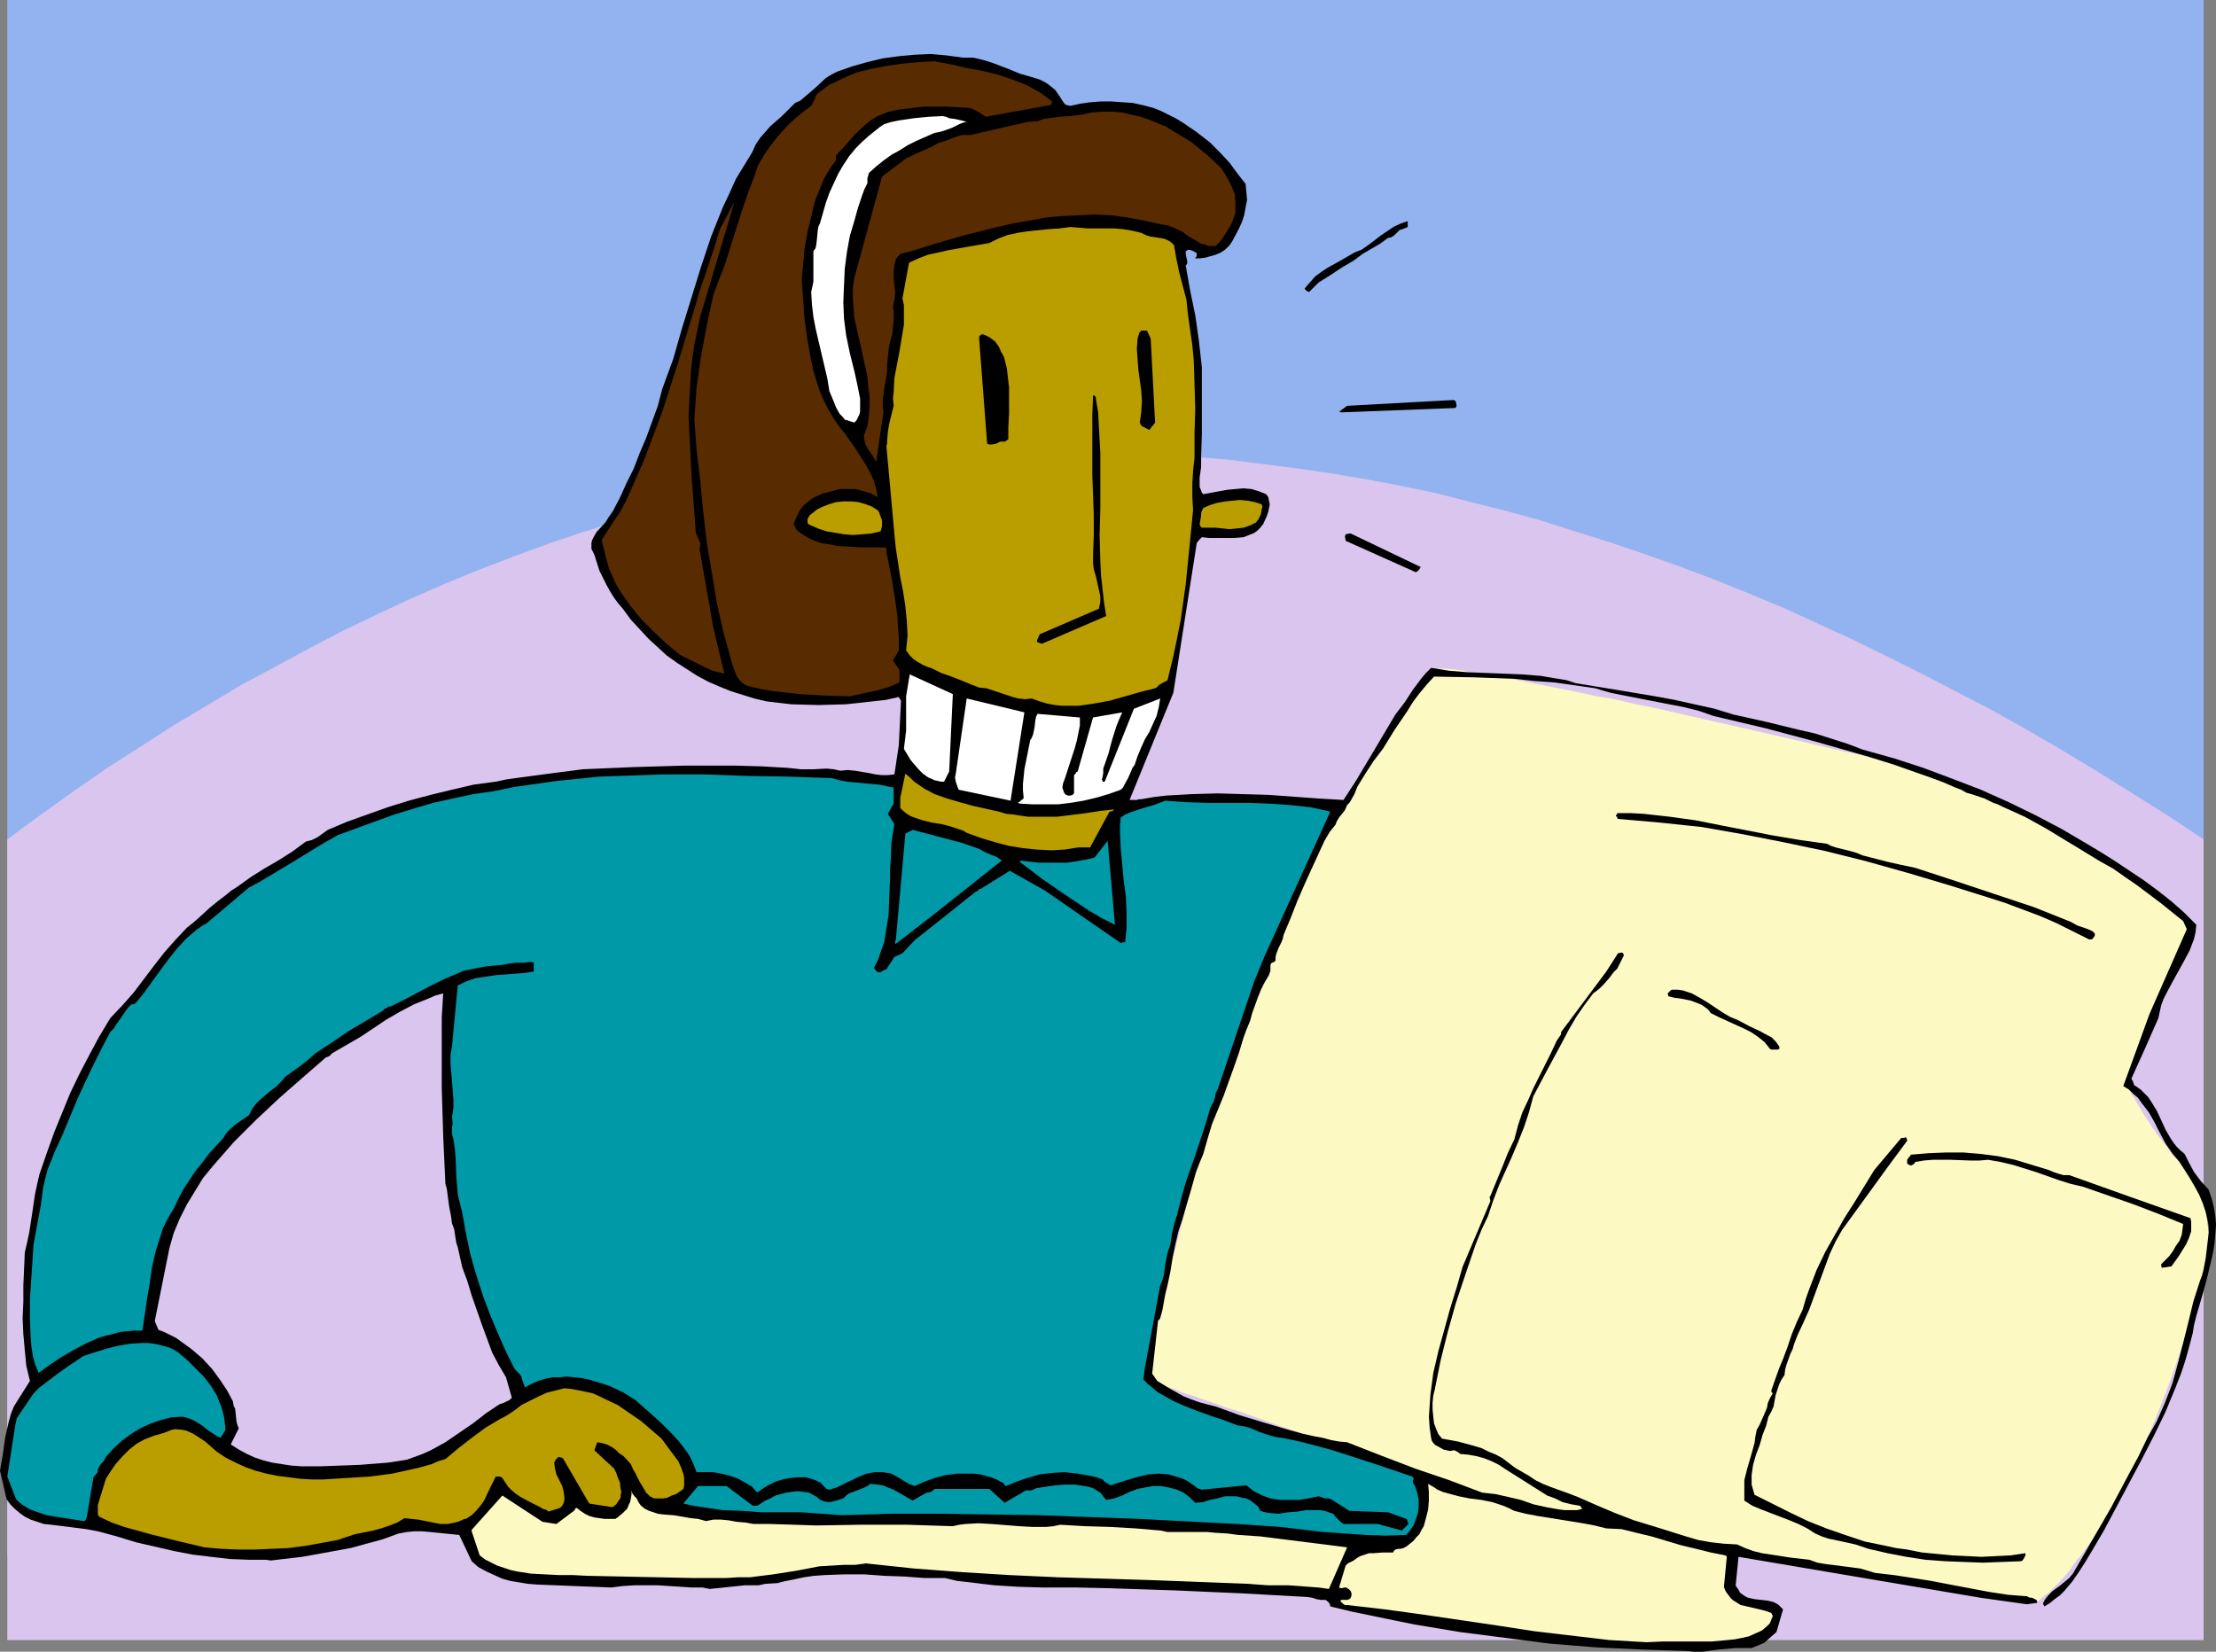
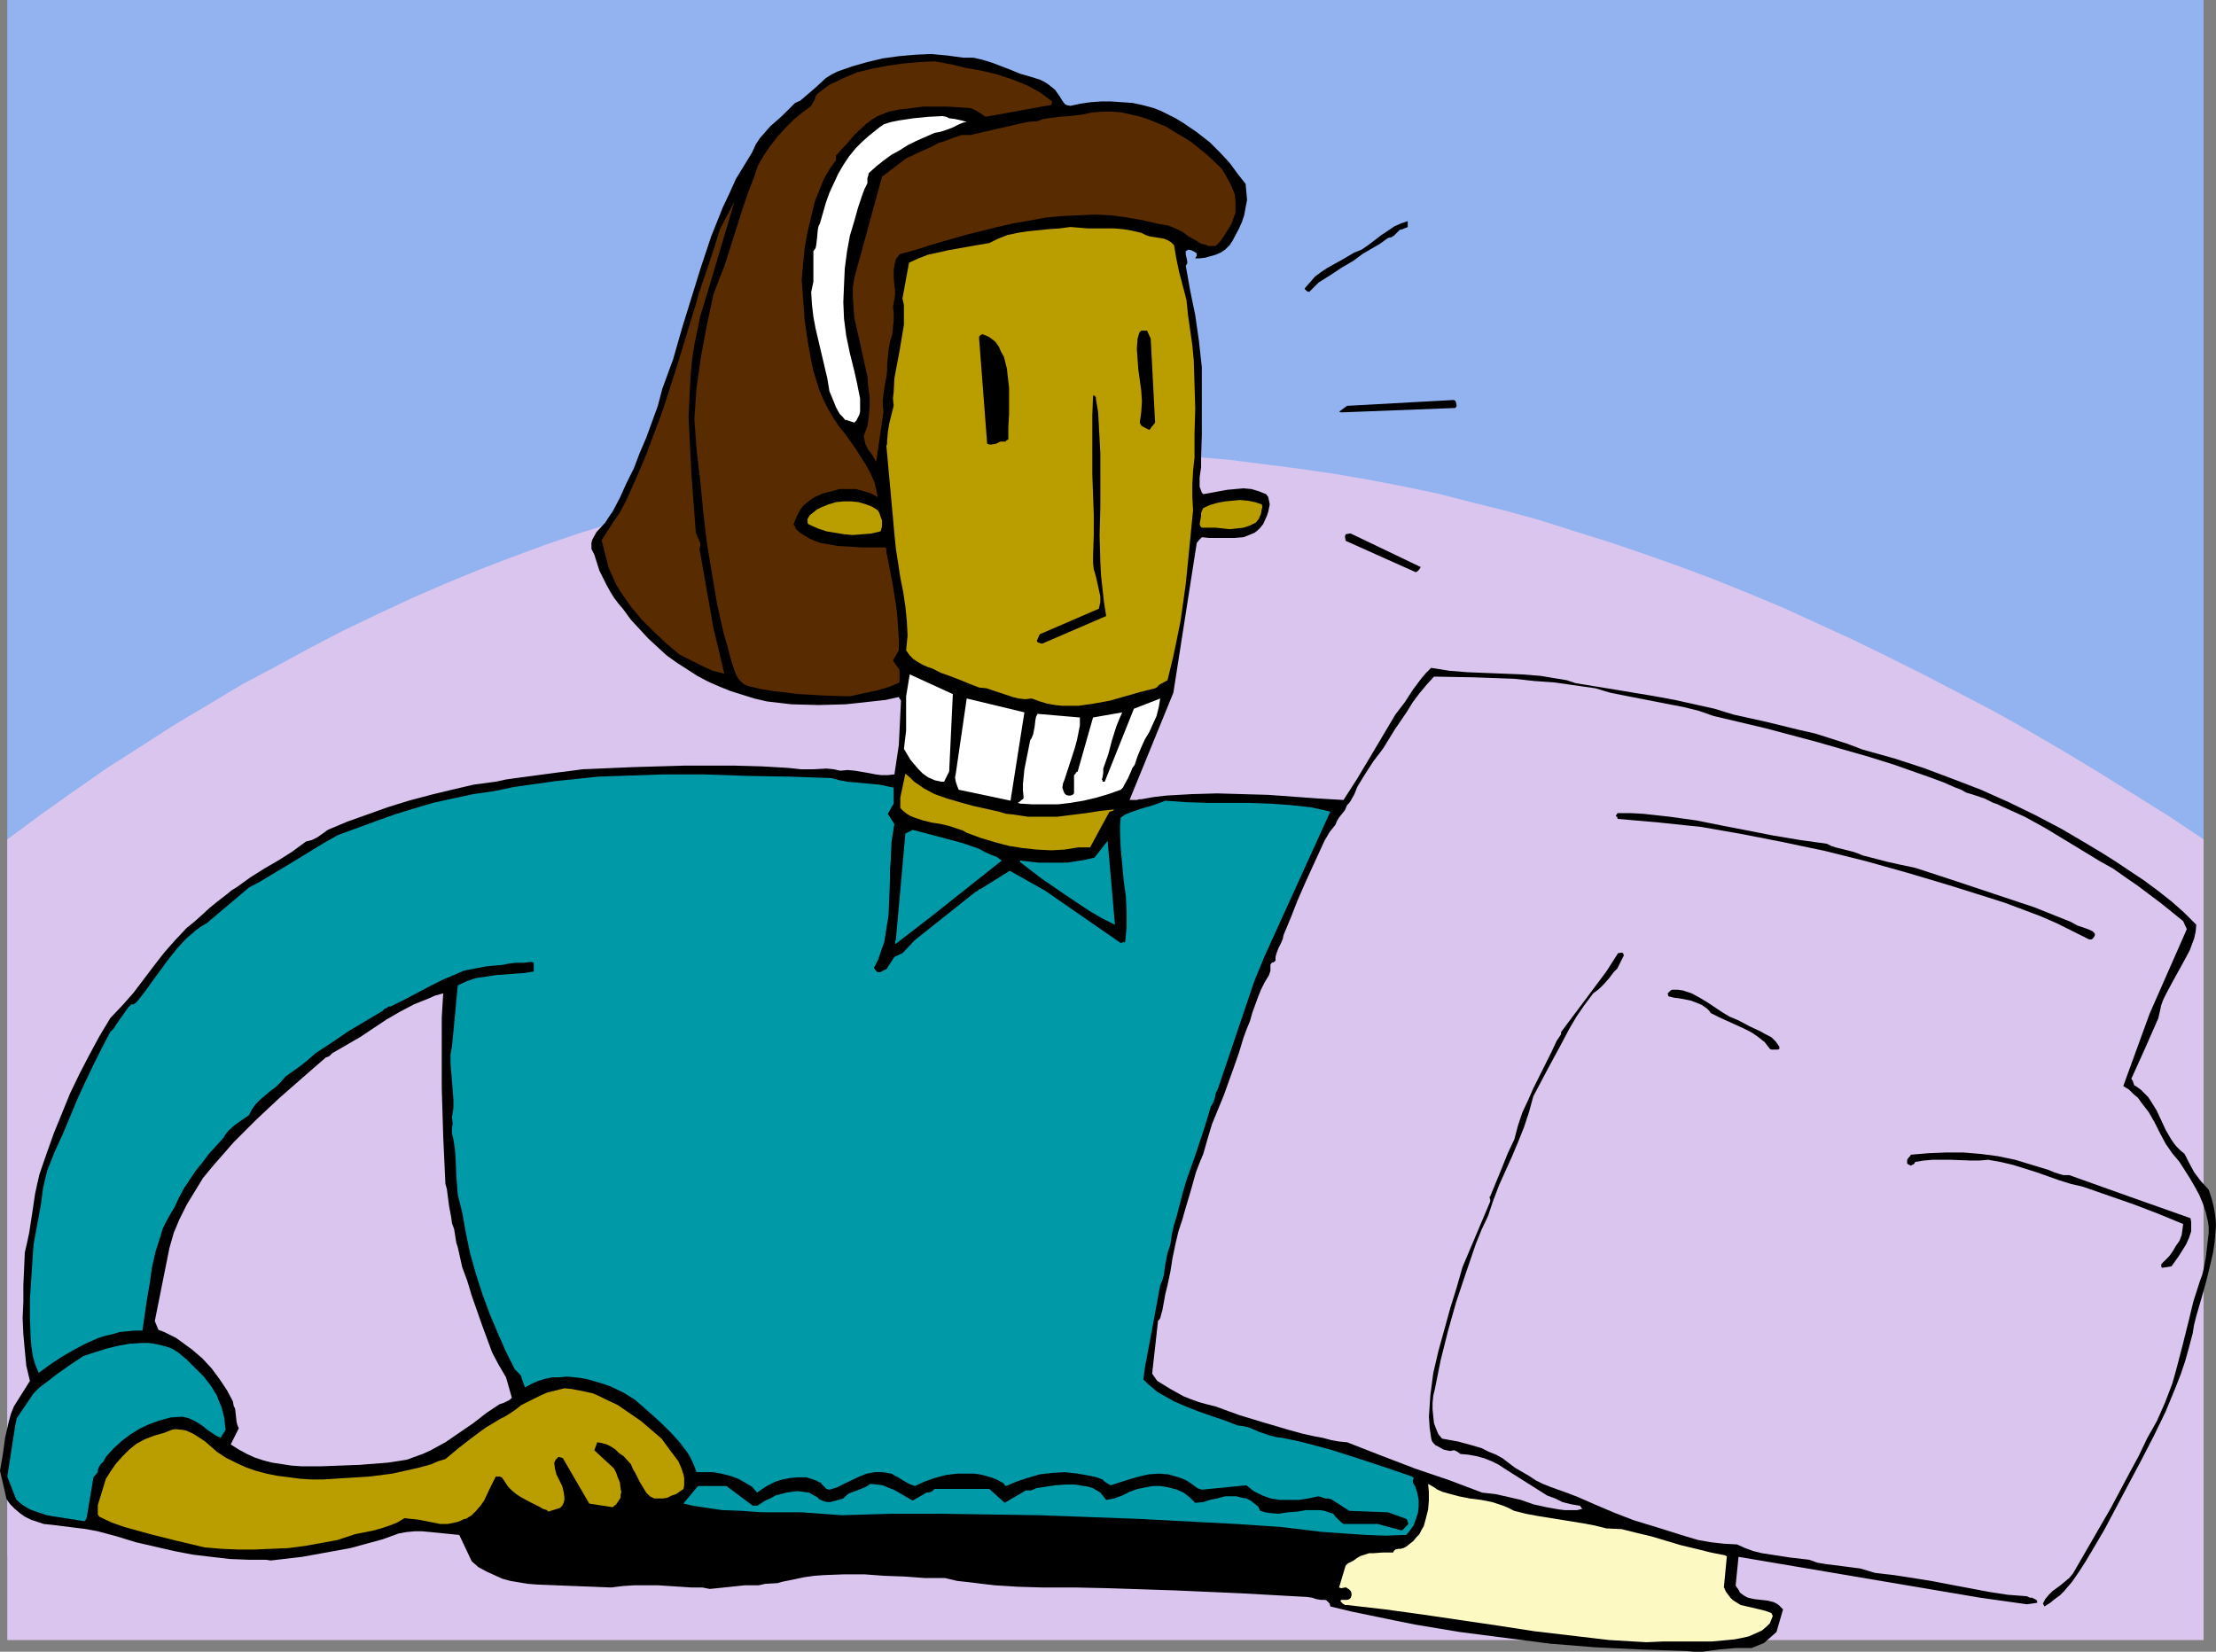
<svg xmlns="http://www.w3.org/2000/svg" xmlns:ns1="http://sodipodi.sourceforge.net/DTD/sodipodi-0.dtd" xmlns:ns2="http://www.inkscape.org/namespaces/inkscape" version="1.0" width="129.766mm" height="96.737mm" id="svg33" ns1:docname="At the Computer 10.wmf">
  <rect width="100%" height="100%" fill="#808080" stroke="none" />
  <ns1:namedview id="namedview33" pagecolor="#ffffff" bordercolor="#000000" borderopacity="0.25" ns2:showpageshadow="2" ns2:pageopacity="0.0" ns2:pagecheckerboard="0" ns2:deskcolor="#d1d1d1" ns2:document-units="mm" />
  <defs id="defs1">
    <pattern id="WMFhbasepattern" patternUnits="userSpaceOnUse" width="6" height="6" x="0" y="0" />
  </defs>
  <path style="fill:#92b3f0;fill-opacity:1;fill-rule:evenodd;stroke:none" d="M 1.616,0 H 487.708 V 344.294 H 1.616 Z" id="path1" />
  <path style="fill:#dac5ee;fill-opacity:1;fill-rule:evenodd;stroke:none" d="m 1.616,185.799 7.434,-5.493 7.272,-5.17 7.434,-5.17 7.595,-4.847 7.272,-4.685 7.595,-4.524 7.272,-4.362 7.595,-4.039 7.434,-4.039 7.434,-3.878 7.434,-3.554 7.595,-3.554 7.434,-3.231 7.434,-3.07 7.595,-2.908 7.434,-2.747 7.595,-2.585 7.434,-2.262 7.434,-2.262 7.595,-2.1 7.595,-1.777 7.434,-1.777 7.595,-1.454 7.595,-1.454 7.434,-1.131 7.595,-0.969 7.595,-0.969 7.595,-0.646 7.595,-0.485 7.595,-0.323 7.595,-0.162 h 7.595 l 7.595,0.162 7.595,0.323 7.595,0.485 7.595,0.646 7.595,0.969 7.595,0.969 7.757,1.131 7.595,1.293 7.595,1.454 7.757,1.616 7.595,1.939 7.757,1.939 7.595,2.1 7.595,2.423 7.757,2.423 7.595,2.585 7.757,2.747 7.757,2.908 7.595,3.07 7.757,3.231 7.757,3.554 7.757,3.554 7.595,3.716 7.757,3.878 7.757,4.039 7.757,4.039 7.757,4.362 7.757,4.524 7.757,4.685 7.757,4.847 7.757,4.847 7.757,5.17 V 363.036 H 1.616 Z" id="path2" />
-   <path style="fill:#fcfac2;fill-opacity:1;fill-rule:evenodd;stroke:none" d="m 317.867,147.993 v 0.162 l -0.323,0.323 -0.323,0.485 -0.646,0.808 -0.646,0.808 -0.97,1.131 -0.808,1.131 -1.131,1.454 -1.131,1.454 -1.293,1.777 -1.454,1.939 -1.454,1.939 -1.454,2.262 -1.616,2.262 -1.616,2.423 -1.616,2.423 -1.778,2.585 -1.616,2.747 -1.778,2.908 -1.778,2.908 -3.555,5.978 -3.394,6.463 -3.232,6.463 -3.07,6.786 -2.747,6.947 -1.293,3.393 -1.293,3.554 -2.262,7.109 -2.101,7.27 -4.363,14.379 -1.939,7.27 -1.939,6.947 -0.808,3.231 -0.97,3.393 -0.808,3.231 -0.808,3.07 -0.808,2.908 -0.646,2.908 -0.808,2.747 -0.646,2.585 -0.485,2.423 -0.646,2.262 -0.485,2.1 -0.485,1.939 -0.485,1.777 -0.323,1.616 -0.323,1.293 -0.162,1.131 -0.162,0.808 -0.162,0.646 -0.162,0.323 v 0.162 l 0.162,0.162 0.485,0.162 0.646,0.162 1.131,0.485 1.131,0.485 1.616,0.485 1.616,0.485 1.939,0.808 2.101,0.646 2.262,0.808 2.424,0.808 2.586,0.969 2.747,0.808 2.747,0.969 5.818,2.1 11.958,4.039 5.818,1.939 5.494,2.1 2.747,0.808 2.586,0.969 2.424,0.808 2.262,0.808 2.101,0.646 1.939,0.646 1.778,0.646 1.454,0.485 2.909,0.969 3.394,0.969 3.232,0.969 3.555,0.969 7.272,1.616 3.394,0.808 3.555,0.808 3.232,0.646 3.07,0.646 2.586,0.485 1.293,0.162 1.131,0.162 0.97,0.323 0.97,0.162 0.808,0.162 h 0.646 l 0.485,0.162 h 0.485 0.162 v 0 l 0.162,0.162 h 0.323 l 0.646,0.162 0.808,0.162 0.97,0.323 1.293,0.162 1.293,0.323 1.454,0.323 1.616,0.323 1.778,0.323 3.717,0.808 4.04,0.808 4.04,0.808 4.202,0.969 3.878,0.646 3.717,0.808 1.778,0.323 1.616,0.323 1.454,0.323 1.293,0.323 1.293,0.162 0.97,0.162 0.808,0.162 0.646,0.162 h 0.323 0.162 v 0.162 h 0.323 0.646 l 0.646,0.162 0.97,0.162 1.131,0.162 1.131,0.162 1.454,0.323 1.454,0.162 1.616,0.323 3.394,0.485 3.555,0.485 3.878,0.646 3.717,0.646 3.717,0.485 3.394,0.485 1.616,0.323 1.454,0.162 1.293,0.162 1.293,0.162 1.131,0.162 0.808,0.162 0.808,0.162 h 0.485 0.323 0.162 0.162 l 0.162,-0.162 0.646,-0.485 0.646,-0.646 0.97,-0.646 1.131,-1.131 1.293,-1.293 1.454,-1.616 0.808,-0.969 0.646,-0.969 0.808,-1.131 0.97,-1.131 1.778,-2.423 0.97,-1.454 0.97,-1.616 0.97,-1.454 0.97,-1.777 1.131,-1.777 1.131,-1.939 0.97,-1.939 1.131,-2.1 1.131,-2.262 1.131,-2.262 2.262,-4.685 1.939,-4.524 1.778,-4.524 1.616,-4.201 1.454,-4.201 1.293,-3.878 1.131,-3.716 1.131,-3.393 0.808,-3.07 0.808,-2.908 0.646,-2.423 0.485,-2.1 0.162,-0.808 0.162,-0.808 0.162,-0.646 v -0.485 l 0.162,-0.485 v -0.323 l 0.162,-0.323 v 0 -1.131 l -0.162,-0.808 v -1.131 l -0.162,-1.131 -0.162,-1.293 -0.162,-1.293 -0.646,-2.908 -0.323,-1.454 -0.485,-1.454 -0.646,-1.293 -0.646,-1.131 -0.808,-1.131 -0.97,-0.969 -0.97,-0.808 -0.97,-1.131 -1.131,-1.131 -0.97,-1.454 -2.262,-2.908 -2.101,-3.07 -0.97,-1.454 -0.808,-1.454 -0.808,-1.293 -0.646,-1.131 -0.646,-0.969 -0.323,-0.646 -0.323,-0.485 -0.162,-0.162 v -0.162 h 0.162 l 0.162,-0.323 0.162,-0.485 0.162,-0.646 0.323,-0.808 0.323,-0.969 0.485,-1.131 0.485,-1.131 0.485,-1.293 0.646,-1.454 1.131,-3.07 1.293,-3.231 1.293,-3.393 1.293,-3.393 1.293,-3.231 1.131,-3.07 0.646,-1.454 0.485,-1.293 0.485,-1.293 0.485,-1.131 0.323,-0.969 0.323,-0.808 0.323,-0.646 0.162,-0.485 0.162,-0.323 v 0 -0.162 l -0.323,-0.162 -0.323,-0.162 -0.485,-0.485 -0.485,-0.485 -0.646,-0.646 -0.808,-0.646 -0.97,-0.808 -1.131,-0.808 -0.97,-0.969 -1.293,-0.808 -1.293,-1.131 -1.454,-1.131 -1.454,-0.969 -1.616,-1.293 -1.616,-1.131 -3.555,-2.423 -3.878,-2.585 -4.04,-2.423 -4.202,-2.585 -4.525,-2.423 -4.686,-2.262 -4.686,-2.1 -4.848,-1.777 -1.293,-0.485 -1.293,-0.323 -3.07,-0.969 -3.232,-0.969 -3.717,-0.969 -3.878,-1.131 -4.04,-1.131 -4.363,-1.131 -4.525,-0.969 -4.686,-1.131 -4.848,-1.131 -9.858,-2.262 -10.019,-2.262 -9.858,-2.262 -4.848,-0.969 -4.848,-1.131 -4.686,-0.808 -4.363,-0.969 -4.202,-0.808 -4.04,-0.808 -3.878,-0.808 -3.555,-0.646 -3.232,-0.485 -1.454,-0.323 -1.293,-0.162 -1.454,-0.162 -1.131,-0.323 -1.131,-0.162 -0.97,-0.162 h -0.97 l -0.808,-0.162 h -0.646 -1.293 z" id="path3" />
  <path style="fill:#000000;fill-opacity:1;fill-rule:evenodd;stroke:none" d="m 0,325.553 1.454,6.301 0.808,1.131 0.97,0.969 1.131,0.969 1.131,0.808 1.293,0.646 1.454,0.485 1.454,0.485 1.616,0.162 5.171,0.646 2.586,0.323 2.586,0.485 4.202,1.131 4.202,1.293 4.202,0.969 4.202,0.969 4.202,0.808 4.04,0.485 4.202,0.485 4.202,0.162 h 2.586 1.131 l 1.131,0.162 6.949,-0.808 3.555,-0.646 3.555,-0.646 3.555,-0.646 3.555,-0.969 3.555,-0.969 3.555,-1.293 1.778,-0.323 1.778,-0.162 h 1.616 l 1.778,0.162 3.232,0.323 3.232,0.323 2.747,5.816 1.454,1.293 1.778,0.969 1.778,0.808 1.778,0.808 1.778,0.485 1.939,0.323 1.939,0.323 2.101,0.162 4.04,0.162 4.04,0.162 4.202,0.162 4.04,0.162 2.586,-0.323 2.586,-0.162 h 2.586 2.586 l 5.01,0.323 2.424,0.162 h 2.424 l 1.616,0.323 1.616,-0.162 3.07,-0.323 3.07,-0.323 h 1.616 1.454 l 1.454,-0.323 2.747,-0.162 1.131,-0.323 2.424,-0.485 2.262,-0.485 2.262,-0.323 2.262,-0.162 4.363,-0.162 h 4.525 l 4.363,0.323 4.525,0.162 4.363,0.323 h 4.525 l 2.747,0.646 2.909,0.323 2.586,0.323 2.747,0.323 5.171,0.323 5.333,0.162 h 7.434 l 7.272,0.162 14.706,0.485 14.706,0.646 14.544,0.808 1.131,0.162 0.485,0.162 0.485,0.162 0.97,0.162 h 0.97 l 0.323,0.162 0.323,0.323 0.323,0.323 0.162,0.646 4.686,1.131 4.686,0.969 4.686,0.969 4.848,0.969 9.696,1.616 10.019,1.293 10.019,1.293 10.019,0.808 10.181,0.485 4.848,0.162 5.01,0.162 1.778,0.162 h 1.939 l 3.555,-0.485 3.717,-0.323 h 1.778 1.778 l 2.747,-1.131 2.747,-2.423 1.454,-5.008 -0.485,-0.485 -0.485,-0.485 -0.485,-0.323 -0.646,-0.323 -1.293,-0.323 -2.909,-0.323 -1.454,-0.323 -0.646,-0.323 -0.485,-0.323 -0.646,-0.485 -0.323,-0.646 -0.485,-0.646 v -0.162 h -0.162 l 0.646,-6.463 53.49,9.048 10.342,1.454 2.262,-0.323 v -0.323 l -0.162,-0.323 -0.646,-0.323 -0.323,-0.162 h -0.485 l -0.646,-0.323 -4.202,-0.323 -4.202,-0.646 -8.565,-1.616 -4.202,-0.808 -4.04,-0.646 -4.202,-0.646 -4.202,-0.485 -1.616,-0.485 -1.616,-0.485 -3.717,-0.485 -3.878,-0.485 -1.939,-0.323 -1.778,-0.646 -4.202,-0.485 -4.202,-0.646 -2.101,-0.323 -1.939,-0.485 -1.778,-0.646 -1.778,-0.808 -2.909,-0.162 -2.909,-0.323 -2.747,-0.485 -2.747,-0.808 -5.656,-1.777 -5.818,-1.777 -2.101,-0.808 -2.101,-0.808 -4.202,-1.777 -4.04,-1.777 -2.101,-0.808 -2.262,-0.808 -1.778,-0.646 -1.616,-0.646 -1.616,-0.808 -1.454,-0.969 -3.07,-1.777 -2.747,-2.1 -1.454,-0.808 -1.616,-0.646 -1.616,-0.808 -1.616,-0.485 -3.555,-0.969 -3.555,-0.646 -0.808,-0.969 -0.485,-1.131 -0.485,-1.293 -0.162,-1.454 -0.162,-1.616 v -1.454 l 0.162,-1.616 0.323,-1.293 0.646,-3.231 0.646,-3.231 1.616,-6.463 1.778,-6.301 2.101,-6.301 2.262,-6.624 1.293,-3.231 1.454,-3.07 1.131,-3.393 1.293,-3.393 2.909,-6.463 1.293,-3.07 1.293,-3.231 1.131,-3.393 0.97,-3.554 3.07,-5.816 3.232,-5.978 1.616,-3.07 1.616,-2.747 1.778,-2.585 1.939,-2.585 0.646,-0.485 0.646,-0.485 1.131,-1.131 1.131,-1.293 0.97,-1.293 0.808,-0.808 0.485,-0.969 0.485,-0.969 0.485,-0.969 -0.162,-0.485 -0.323,-0.162 -0.808,0.162 -2.586,4.039 -10.019,13.41 v 0.485 l -0.323,0.485 -0.323,0.485 -0.323,0.485 -1.293,2.747 -1.293,2.585 -2.586,5.17 -1.131,2.585 -1.293,2.747 -0.97,2.908 -0.808,3.07 -1.454,3.07 -1.293,3.231 -2.586,6.301 -0.162,0.162 0.162,0.646 v 0.323 l -6.141,14.541 -1.293,4.524 -1.454,4.685 -1.293,4.685 -1.293,4.685 -1.131,4.847 -0.323,2.423 -0.323,2.423 -0.162,2.423 -0.162,2.423 0.162,2.423 0.323,2.262 0.162,0.646 0.323,0.485 0.485,0.485 0.646,0.323 1.131,0.646 1.454,0.323 0.808,-0.162 h 0.162 l 0.323,0.162 0.323,0.162 0.646,0.485 1.778,0.162 1.778,0.323 1.778,0.485 1.616,0.646 1.616,0.808 1.454,0.969 3.07,1.939 3.07,1.939 3.07,1.939 1.778,0.646 1.616,0.808 1.939,0.485 1.939,0.323 0.323,0.485 0.162,0.162 h 0.162 l -1.293,0.323 h -1.454 -1.293 l -1.293,-0.162 -2.747,-0.485 -2.909,-0.646 -2.747,-0.969 -2.747,-0.646 -2.909,-0.646 -2.909,-0.323 -7.272,-2.747 -7.595,-2.585 -7.595,-2.908 -7.434,-2.908 -1.778,-0.162 -1.778,-0.323 -1.778,-0.485 -1.778,-0.323 -2.909,-0.646 -2.909,-0.808 -5.494,-1.616 -5.333,-1.616 -5.333,-1.939 -1.939,-0.485 -1.778,-0.485 -1.778,-0.646 -1.616,-0.646 -1.454,-0.808 -1.454,-0.808 -2.909,-1.777 -1.131,-1.616 1.293,-11.633 v -0.162 h 0.162 l 0.323,-0.485 0.485,-1.777 0.646,-3.554 0.485,-1.939 0.646,-3.07 0.485,-3.07 0.646,-3.07 0.646,-2.747 0.808,-2.423 0.646,-2.262 1.293,-4.362 1.131,-4.039 0.808,-2.1 0.808,-1.939 0.97,-3.393 0.97,-3.231 2.586,-6.301 2.262,-6.301 1.131,-3.231 0.97,-3.231 0.646,-1.777 0.808,-1.939 0.485,-1.777 0.646,-1.777 0.646,-1.777 0.646,-1.616 0.808,-1.616 0.97,-1.616 0.162,-0.485 0.162,-0.485 v -1.293 l 0.162,-0.323 0.162,-0.162 0.485,-0.162 0.323,-0.323 v -0.808 l 0.162,-0.646 0.485,-1.293 0.646,-1.293 0.323,-0.808 0.162,-0.808 1.616,-3.878 1.454,-3.716 1.616,-3.716 1.616,-3.554 0.97,-2.1 0.808,-1.777 0.97,-2.1 1.131,-1.939 0.646,-0.808 0.646,-0.808 0.323,-0.808 0.485,-0.808 0.646,-0.808 0.646,-0.808 0.485,-1.131 0.485,-0.485 0.323,-0.485 0.808,-1.454 0.646,-1.616 1.778,-2.908 1.778,-2.747 2.101,-2.747 2.586,-4.201 2.747,-4.039 1.293,-2.1 1.454,-1.939 1.616,-1.939 1.616,-1.777 8.888,0.162 8.888,0.323 4.363,0.485 4.525,0.323 4.525,0.646 4.525,0.646 3.232,0.969 3.232,0.646 6.626,1.293 6.626,1.293 3.232,0.808 3.232,1.131 11.635,2.747 11.474,3.07 5.656,1.616 5.656,1.616 5.656,1.777 5.494,1.939 2.747,0.969 2.586,0.969 2.586,1.131 1.293,0.485 1.131,0.646 1.131,0.323 0.97,0.323 1.939,0.646 1.939,0.969 0.97,0.323 0.97,0.485 5.01,2.262 4.686,2.585 4.525,2.747 4.525,2.747 2.909,1.777 2.909,1.616 2.747,1.939 2.586,1.777 5.171,3.878 5.01,4.039 0.808,1.777 -8.242,18.741 -5.818,15.995 1.293,0.808 0.97,0.969 0.97,0.808 0.808,1.131 1.616,2.1 1.293,2.262 1.131,2.262 1.293,2.423 1.454,2.1 0.808,0.969 0.808,0.969 2.262,3.554 1.131,1.939 0.97,1.777 0.808,1.939 0.646,1.939 0.485,2.1 0.162,1.131 v 1.293 l -0.323,2.747 -0.323,2.747 -0.485,2.585 -0.323,1.293 -0.485,1.293 -1.454,4.524 -1.131,4.685 -1.131,4.524 -1.131,4.362 -0.646,2.423 -0.646,2.262 -0.808,2.1 -0.808,2.1 -1.778,4.039 -2.101,3.716 -1.939,4.039 -2.101,3.878 -4.04,7.594 -4.202,7.27 -4.202,7.27 -0.808,0.969 -0.97,0.808 -0.97,0.808 -1.778,1.293 -0.808,0.808 -0.808,0.969 -0.485,0.969 0.162,0.323 0.162,0.323 1.293,-0.808 0.97,-0.808 1.131,-0.808 0.97,-0.969 1.778,-2.1 1.454,-2.1 1.454,-2.262 1.454,-2.423 2.747,-4.685 2.747,-5.17 2.747,-5.17 2.747,-5.17 2.747,-5.332 2.586,-5.332 2.262,-5.493 1.131,-2.908 0.97,-2.908 0.808,-2.908 0.808,-3.07 0.323,-1.939 0.485,-1.939 1.131,-3.878 1.131,-4.039 0.97,-4.039 0.485,-2.1 0.323,-2.1 0.162,-1.939 0.162,-2.1 -0.162,-1.939 -0.323,-1.939 -0.485,-1.939 -0.646,-1.939 -1.778,-1.939 -1.454,-1.939 -1.131,-2.1 -0.97,-1.939 -0.97,-0.808 -0.808,-0.808 -0.646,-0.808 -0.646,-0.969 -1.131,-1.939 -0.97,-2.1 -0.97,-2.1 -1.293,-2.1 -0.646,-0.969 -0.808,-0.808 -0.808,-0.808 -1.131,-0.808 -0.323,-0.162 -0.162,-0.485 -0.162,-0.485 -0.323,-0.485 3.07,-6.786 2.909,-6.624 0.323,-1.454 0.323,-1.454 0.485,-1.293 0.646,-1.293 1.293,-2.423 2.586,-4.685 1.293,-2.423 0.485,-1.293 0.485,-1.293 0.323,-1.454 0.162,-1.616 -2.747,-2.747 -2.747,-2.423 -3.07,-2.423 -3.07,-2.262 -6.302,-4.201 -3.07,-1.939 -3.232,-1.939 -5.494,-3.231 -5.818,-3.07 -5.979,-2.908 -6.141,-2.747 -6.302,-2.423 -6.464,-2.423 -6.464,-2.1 -6.949,-1.939 -3.394,-1.293 -3.555,-1.131 -3.555,-1.131 -3.555,-0.808 -7.272,-1.777 -7.272,-1.616 -4.202,-1.293 -4.363,-0.969 -4.363,-0.969 -4.363,-0.808 -8.726,-1.454 -8.888,-1.454 -1.939,-0.646 -1.939,-0.323 -3.878,-0.646 -4.04,-0.323 -8.08,-0.323 -4.04,-0.162 -4.04,-0.323 -4.04,-0.646 -1.131,1.131 -0.97,1.131 -1.939,2.585 -1.778,2.747 -2.101,2.747 -5.656,9.532 -2.909,4.847 -2.909,4.524 -5.494,-0.323 -11.15,-0.808 -5.656,-0.162 -5.656,-0.162 -5.656,0.162 -5.656,0.323 -2.747,0.323 -2.747,0.485 h -0.485 l -0.485,0.162 h -0.485 -0.323 -0.323 -0.485 l 9.696,-23.75 5.171,-33.121 0.485,-0.646 0.646,-0.646 1.616,0.162 h 1.939 1.778 1.939 l 1.939,-0.162 0.808,-0.323 0.808,-0.323 0.808,-0.323 0.646,-0.485 0.646,-0.646 0.646,-0.808 0.808,-1.777 0.323,-0.969 0.162,-0.808 0.162,-0.808 -0.162,-0.808 -0.162,-0.808 -0.485,-0.646 -0.808,-0.323 -0.808,-0.323 -1.616,-0.485 -1.778,-0.162 -1.778,0.162 -1.778,0.162 -1.778,0.323 -3.555,0.646 -0.323,-0.323 -0.162,-0.485 -0.323,-0.808 v -0.969 -1.131 l 0.162,-1.131 0.162,-1.131 v -1.131 -0.969 l 0.162,-5.17 v -5.009 -5.009 -4.847 l -0.323,-2.908 -0.323,-2.908 -0.808,-5.655 -1.131,-5.493 -0.97,-5.493 0.323,-0.485 v -0.485 l -0.162,-0.808 -0.162,-0.646 V 55.901 55.578 l 0.323,-0.162 0.323,-0.162 0.646,0.162 0.646,0.323 0.485,0.323 v 0.323 0.323 l -0.162,0.162 -0.162,0.323 h 0.97 l 1.293,-0.162 1.131,-0.323 1.131,-0.323 1.131,-0.485 0.97,-0.646 0.97,-0.969 0.646,-0.969 1.454,-2.747 0.646,-1.454 0.485,-1.454 0.323,-1.777 0.323,-1.616 -0.162,-1.777 -0.162,-1.777 -1.778,-2.262 -1.778,-2.423 -2.101,-2.262 -2.262,-2.262 -2.909,-2.262 -3.07,-2.1 -1.616,-0.969 -1.616,-0.808 -1.616,-0.808 -1.616,-0.646 -2.424,-0.646 -2.262,-0.485 -2.424,-0.162 -2.262,-0.162 h -2.262 l -2.262,0.162 -2.262,0.323 -2.262,0.485 -0.808,-0.162 -0.323,-0.162 -0.162,-0.162 -0.485,-0.646 -0.485,-0.808 -1.131,-1.616 -0.808,-0.646 -0.808,-0.646 -0.808,-0.485 -0.97,-0.485 -2.101,-0.646 -2.262,-0.646 -1.939,-0.808 -4.202,-1.616 -2.101,-0.646 -2.101,-0.485 h -1.131 -1.131 l -3.555,-0.485 -3.555,-0.323 -3.555,0.162 -3.555,0.323 -3.555,0.485 -3.394,0.808 -3.394,0.969 -3.232,1.131 -1.293,0.646 -1.293,0.808 -2.262,2.1 -2.262,1.939 -1.131,0.969 -1.131,0.485 -1.454,1.454 -1.293,1.293 -1.454,1.293 -1.293,1.131 -1.131,1.293 -1.131,1.293 -0.97,1.454 -0.808,1.777 -1.778,2.908 -1.778,2.908 -1.454,3.231 -1.454,3.07 -1.293,3.231 -1.293,3.231 -2.262,6.786 -2.101,6.786 -2.101,6.786 -1.939,6.786 -2.424,6.624 -0.97,3.716 -1.293,3.554 -1.293,3.554 -1.454,3.393 -1.293,3.393 -1.616,3.231 -1.454,3.231 -1.616,3.07 -0.808,1.131 -0.808,1.293 -1.939,2.1 -0.646,1.131 -0.323,0.646 -0.162,0.646 v 0.646 0.646 l 0.323,0.646 0.323,0.646 1.131,3.554 0.808,1.616 0.808,1.616 0.808,1.454 0.808,1.293 0.97,1.293 0.97,1.131 1.778,2.423 1.939,2.1 1.939,2.1 1.939,1.777 2.101,1.939 2.262,1.616 2.262,1.454 2.262,1.454 2.424,1.293 2.586,1.131 2.424,0.969 2.586,0.808 2.586,0.808 2.747,0.646 2.747,0.323 2.747,0.323 5.979,0.162 5.979,-0.162 3.07,-0.323 2.909,-0.323 2.909,-0.323 2.909,-0.646 0.162,0.323 0.323,0.485 -0.485,9.855 -0.97,6.463 -1.454,0.162 h -1.454 l -1.293,-0.162 -1.616,-0.323 -2.909,-0.485 -1.616,-0.162 -1.616,0.162 -1.454,-0.323 -1.616,-0.162 -2.909,0.162 h -2.747 l -1.454,-0.162 -1.616,-0.162 -5.656,-0.323 -5.818,-0.162 h -5.656 -5.656 l -11.15,0.323 -11.312,0.485 -2.424,0.323 -2.586,0.323 -4.848,0.646 -4.848,0.646 -2.262,0.323 -2.262,0.485 -4.848,0.646 -4.848,1.131 -4.686,1.131 -4.848,1.293 -4.686,1.454 -4.525,1.616 -4.525,1.616 -4.202,1.777 -2.262,1.616 -1.293,0.646 -0.646,0.162 -0.646,0.162 -3.07,2.262 -3.07,1.939 -3.07,1.777 -3.07,1.939 -2.909,2.1 -1.293,0.808 -0.97,0.808 -2.101,1.616 -1.778,1.454 -1.939,1.777 -1.454,1.293 -1.616,1.293 -2.586,2.747 -2.424,2.747 -2.262,2.908 -4.525,5.978 -2.424,2.747 -2.747,2.908 -2.424,4.039 -2.262,4.201 -2.101,4.039 -2.101,4.362 -1.778,4.362 -1.778,4.362 -1.616,4.524 -1.616,4.685 -0.485,2.1 -0.485,2.262 -0.646,4.362 -0.646,4.201 -0.485,2.262 -0.485,2.1 -0.323,7.27 v 3.716 l -0.162,3.554 0.162,3.554 0.323,3.554 0.323,3.393 0.808,3.393 -3.555,5.655 -0.646,1.616 -0.485,1.777 -0.808,3.554 -0.485,3.554 z" id="path4" />
  <path style="fill:#0099a8;fill-opacity:1;fill-rule:evenodd;stroke:none" d="m 1.616,326.845 1.939,5.008 0.646,0.646 0.808,0.646 1.616,0.969 1.778,0.646 1.939,0.646 1.939,0.323 2.101,0.323 4.04,0.646 h 0.323 l 0.162,-0.162 0.162,-0.323 0.162,-0.485 1.454,-8.724 0.97,-1.131 v -0.485 l 0.162,-0.485 0.485,-0.808 0.646,-0.646 0.485,-0.969 1.778,-1.939 1.778,-1.616 1.939,-1.454 2.101,-1.293 2.101,-0.969 2.262,-0.808 2.424,-0.646 2.586,-0.162 1.293,0.323 1.131,0.485 1.131,0.646 0.97,0.646 0.97,0.808 0.97,0.646 0.97,0.646 0.97,0.485 1.131,-1.777 -0.162,-1.293 -0.162,-1.454 -0.323,-1.293 -0.323,-1.131 -0.485,-1.131 -0.485,-1.293 -1.293,-2.1 -1.616,-2.1 -1.778,-1.777 -1.939,-1.939 -1.939,-1.616 -1.293,-0.808 -1.293,-0.485 -1.293,-0.323 -1.454,-0.323 -1.293,-0.162 h -1.293 l -2.747,0.162 -2.747,0.485 -2.586,0.646 -2.586,0.808 -2.424,0.808 -2.909,1.939 -2.747,1.939 -2.747,2.1 -1.293,0.969 -1.293,1.293 -3.717,5.493 -0.323,1.454 z" id="path5" />
  <path style="fill:#0099a8;fill-opacity:1;fill-rule:evenodd;stroke:none" d="m 6.626,287.585 v 4.201 l 0.162,4.201 0.162,2.1 0.323,2.1 0.485,1.777 0.808,1.939 2.424,-1.777 2.424,-1.616 2.747,-1.616 2.747,-1.454 2.909,-1.293 1.616,-0.485 1.454,-0.323 1.616,-0.485 1.616,-0.162 1.616,-0.162 h 1.778 l 0.485,-3.231 0.485,-3.393 0.646,-3.716 0.485,-3.554 0.808,-3.554 1.131,-3.554 0.485,-1.616 0.808,-1.616 0.808,-1.454 0.97,-1.616 0.97,-2.1 1.131,-2.1 1.293,-1.939 1.293,-1.939 1.454,-1.777 1.454,-1.939 1.616,-1.777 1.616,-1.777 0.485,-0.808 0.646,-0.808 1.454,-1.293 1.616,-1.131 1.454,-0.969 0.646,-1.293 0.808,-1.131 0.97,-0.969 1.131,-0.969 1.131,-0.969 1.293,-0.969 1.131,-1.131 0.97,-1.131 3.394,-2.423 1.616,-1.293 1.616,-1.454 3.717,-2.423 3.555,-2.423 7.595,-4.524 0.485,-0.485 0.485,-0.162 0.323,-0.323 h 0.485 l 2.909,-1.454 5.818,-3.07 2.909,-1.454 3.07,-1.293 1.454,-0.646 1.616,-0.323 1.616,-0.323 1.778,-0.323 1.616,-0.162 1.939,-0.162 0.808,-0.162 0.808,-0.162 1.454,-0.162 h 1.616 l 1.454,-0.162 h 0.485 l 0.162,0.162 h 0.162 v 1.939 l -1.939,0.323 -2.101,0.162 -2.101,0.162 -2.262,0.162 -2.101,0.323 -2.262,0.323 -1.939,0.646 -2.101,0.969 -1.293,13.571 -0.323,1.777 v 1.939 l 0.162,1.939 0.162,1.939 0.323,4.039 v 1.939 l -0.323,2.1 0.162,1.293 -0.162,1.131 v 1.131 l 0.162,0.646 0.162,0.646 0.323,2.1 0.162,2.1 0.162,4.039 0.162,1.939 0.162,2.1 0.485,1.939 0.485,1.939 0.808,4.524 0.97,4.685 1.293,4.524 1.454,4.524 1.616,4.362 1.778,4.201 1.778,4.039 1.939,3.878 0.646,0.646 0.485,0.485 0.323,0.485 0.162,0.646 0.646,1.777 1.454,-0.808 1.454,-0.646 1.616,-0.485 1.616,-0.323 h 1.616 l 1.454,-0.162 1.778,0.162 1.454,0.162 1.616,0.323 1.616,0.485 1.616,0.485 1.454,0.485 3.07,1.454 2.586,1.616 4.04,3.554 1.939,1.777 1.939,1.939 1.778,1.939 1.616,2.1 0.646,0.969 0.646,1.293 0.485,1.131 0.485,1.293 h 1.778 1.939 l 1.778,0.323 1.939,0.485 1.778,0.646 1.454,0.808 1.616,0.969 1.131,1.293 1.131,-0.808 1.293,-0.808 1.616,-0.808 1.616,-0.485 1.616,-0.323 1.778,-0.162 h 1.778 l 1.616,0.485 0.808,0.323 0.485,0.323 h 0.323 l 0.162,0.323 0.485,0.485 0.646,0.646 0.646,0.162 1.616,-0.485 1.616,-0.808 3.394,-1.616 1.616,-0.646 1.778,-0.323 h 0.97 0.808 l 0.97,0.162 0.97,0.162 0.808,0.485 0.646,0.323 1.293,0.808 1.131,0.646 1.293,0.485 2.101,-0.969 2.262,-0.808 2.424,-0.646 2.586,-0.323 h 2.586 1.131 l 1.293,0.162 1.293,0.323 1.131,0.323 1.293,0.485 1.131,0.646 h 0.162 l 0.323,0.323 0.162,0.323 0.323,0.162 2.262,-0.969 2.424,-0.808 2.747,-0.808 2.747,-0.323 2.747,-0.162 2.909,0.323 2.747,0.485 1.454,0.323 1.293,0.485 0.485,0.485 0.485,0.323 0.808,0.485 4.04,-1.293 2.262,-0.646 2.101,-0.485 2.262,-0.162 2.101,0.162 1.131,0.323 1.131,0.323 0.97,0.323 0.97,0.485 0.485,0.323 0.485,0.323 0.646,0.485 0.646,0.485 0.97,0.323 9.858,-0.969 0.808,0.646 0.808,0.646 1.939,0.969 1.778,0.646 2.101,0.323 h 1.939 2.262 l 2.101,-0.323 2.262,-0.485 1.454,0.485 h 0.646 l 0.646,0.162 4.04,2.585 8.565,0.323 4.04,1.454 0.162,0.162 0.162,0.485 0.162,0.485 -1.454,1.454 -5.333,-1.454 h -7.595 l -0.646,-0.485 -0.646,-0.646 -0.485,-0.485 -0.485,-0.646 -0.97,-0.323 -0.97,-0.323 -0.97,-0.162 h -0.97 -2.101 l -1.939,0.323 -2.101,0.162 -2.101,0.323 -1.939,-0.162 -0.97,-0.162 -1.131,-0.323 -0.485,-0.969 -0.808,-0.646 -0.808,-0.646 -0.97,-0.485 -0.97,-0.162 -1.293,-0.323 h -1.131 -1.293 l -1.778,0.485 -1.616,0.323 -1.454,0.485 -1.778,0.162 -1.131,-1.131 -1.454,-1.131 -1.454,-0.646 -1.778,-0.485 -1.778,-0.323 h -1.778 l -1.778,0.323 -1.616,0.323 -1.778,0.646 -1.616,0.808 -1.778,0.646 -0.808,0.162 -0.97,0.162 -0.646,-0.808 -0.646,-0.808 -0.808,-0.485 -0.808,-0.485 -0.97,-0.323 -0.97,-0.162 -2.101,-0.323 h -2.101 l -2.262,0.162 -2.101,0.323 -2.101,0.323 -0.646,0.323 -0.485,0.162 h -1.131 l -4.686,2.747 -3.394,-3.07 h -12.12 l -0.323,0.323 -0.485,0.323 -0.485,0.162 h -0.162 -0.323 l -3.07,1.777 -1.939,-1.131 -2.262,-1.293 -1.293,-0.485 -1.131,-0.485 -1.293,-0.162 -1.454,-0.162 -0.646,0.485 -0.646,0.323 -1.616,0.646 -1.778,0.646 -0.646,0.485 -0.646,0.646 -1.616,0.485 -1.293,0.323 h -0.646 l -0.646,-0.162 -0.485,-0.162 -0.646,-0.323 -0.485,-0.485 -0.646,-0.323 -1.131,-0.646 -1.293,-0.162 -1.293,-0.162 -1.293,0.162 -1.131,0.162 -2.424,0.646 -1.131,0.646 -1.131,0.485 -0.97,0.646 -0.808,0.485 h -0.97 l -5.818,-4.362 h -6.302 l -3.232,3.878 2.101,0.485 2.101,0.323 4.363,0.646 4.363,0.162 4.363,0.323 h 8.888 l 4.363,0.323 4.525,0.323 10.989,-0.323 h 10.827 l 10.989,0.162 10.827,0.162 21.978,0.808 21.654,1.131 4.848,0.323 4.848,0.323 9.534,1.131 4.686,0.323 4.686,0.323 4.525,0.162 4.525,-0.162 0.808,-0.969 0.808,-1.131 0.485,-1.293 0.485,-1.454 0.162,-1.454 v -1.454 l -0.323,-1.616 -0.485,-1.454 -0.323,-0.485 -0.162,-0.323 v 0 -0.323 -0.162 l 0.162,-0.162 v -0.323 l -0.323,-0.323 -7.11,-2.423 -6.949,-2.262 -3.555,-1.131 -3.555,-0.969 -3.717,-0.969 -3.878,-0.808 -1.293,-0.162 -1.293,-0.323 -2.424,-0.808 -2.262,-0.969 -1.293,-0.323 -1.293,-0.162 -2.909,-1.131 -2.909,-0.969 -2.747,-0.969 -2.909,-1.131 -2.586,-1.131 -2.586,-1.454 -1.131,-0.646 -1.131,-0.969 -0.97,-0.808 -0.97,-0.969 0.323,-2.585 0.485,-2.585 0.97,-5.17 1.939,-10.502 0.485,-1.131 0.323,-1.131 0.323,-2.423 0.485,-2.423 0.323,-0.969 0.323,-0.969 0.323,-2.262 0.485,-2.1 0.646,-2.1 0.485,-1.939 0.808,-3.07 0.808,-2.747 1.939,-5.493 1.778,-5.332 0.808,-2.585 0.808,-2.747 0.646,-1.131 0.323,-0.969 0.162,-0.969 0.485,-0.969 8.08,-23.912 2.262,-5.493 14.544,-31.99 -2.101,-0.485 -2.262,-0.485 -4.525,-0.485 -4.525,-0.323 -4.686,-0.162 h -9.211 l -4.686,-0.162 -4.525,-0.323 -2.586,0.969 -2.747,0.808 -2.424,0.808 -1.131,0.485 -0.97,0.646 -0.162,1.616 v 1.777 l 0.162,3.554 0.323,3.393 0.323,3.554 0.485,3.554 0.162,3.393 v 3.554 l -0.162,1.616 -0.162,1.616 h -0.162 -0.323 l -0.485,0.162 -16.806,-11.633 -7.757,-4.362 -6.464,4.039 h -0.323 l -0.162,0.323 -0.323,0.162 -0.323,0.162 -13.413,10.663 -2.747,2.908 -1.778,0.808 -1.778,2.747 -0.485,0.162 -0.323,0.162 -0.485,0.323 h -0.646 l -0.323,-0.323 -0.162,-0.162 -0.323,-0.485 0.97,-1.939 0.646,-1.939 0.646,-1.777 0.323,-1.939 0.323,-2.1 0.323,-1.939 0.162,-4.039 0.162,-4.039 v -2.1 l 0.162,-1.939 0.162,-4.039 0.323,-2.1 0.323,-1.939 -1.454,-2.262 1.293,-2.262 v -3.554 l -1.616,-0.323 -1.616,-0.323 -3.394,-0.323 -3.555,-0.323 -1.778,-0.323 -1.778,-0.485 -9.373,-0.323 -9.373,-0.162 -9.373,-0.323 h -9.373 l -9.373,0.323 -4.686,0.162 -4.686,0.485 -4.686,0.485 -4.525,0.646 -4.686,0.646 -4.686,0.969 -4.525,0.646 -4.525,0.969 -4.363,0.969 -4.363,1.293 -4.202,1.293 -4.04,1.454 -8.403,3.07 -2.586,1.454 -2.424,1.454 -5.01,3.07 -4.848,2.908 -2.424,1.454 -2.424,1.293 -9.373,7.917 -1.131,0.646 -1.131,0.808 -1.131,0.969 -1.131,0.969 -1.939,2.1 -1.939,2.423 -1.778,2.423 -1.778,2.423 -1.616,2.262 -1.778,2.262 -0.323,0.323 -0.485,0.323 h -0.485 l -0.646,0.646 -0.485,0.646 -1.131,1.616 -1.131,1.616 -0.485,0.808 -0.808,0.808 -1.939,3.716 -1.778,3.554 -1.778,3.716 -1.778,3.878 -3.232,7.755 -1.778,3.878 -1.616,4.039 -0.485,1.939 -0.485,2.1 -0.485,3.716 -1.616,8.724 z" id="path6" />
  <path style="fill:#ba9e00;fill-opacity:1;fill-rule:evenodd;stroke:none" d="m 21.654,333.146 v 1.616 0.485 l 0.323,0.485 2.747,1.293 2.747,0.969 2.909,0.808 2.909,0.808 5.818,1.454 6.141,1.454 3.717,0.323 3.717,0.162 h 3.717 l 3.717,-0.162 3.717,-0.162 3.717,-0.485 3.555,-0.646 3.555,-0.646 1.939,-0.646 1.939,-0.646 4.04,-0.808 1.778,-0.485 1.939,-0.646 1.616,-0.646 1.616,-0.969 1.454,0.162 1.616,0.162 1.616,0.323 1.616,0.323 1.616,0.323 h 1.616 l 1.616,-0.323 0.646,-0.162 0.808,-0.323 0.646,-0.323 h 0.162 0.162 l 1.293,-0.808 0.97,-0.969 0.97,-1.131 0.808,-1.131 1.293,-2.747 0.646,-1.293 0.646,-1.293 h 0.808 l 0.485,0.162 0.162,0.162 0.323,0.485 0.323,0.485 0.646,0.969 0.808,0.808 0.97,0.808 0.97,0.646 2.101,1.131 2.262,1.131 0.485,0.323 0.485,0.162 0.485,0.162 0.323,0.323 2.586,-0.808 0.485,-0.485 0.323,-0.646 0.162,-0.646 v -0.485 l -0.162,-1.293 -0.323,-1.293 -0.646,-1.293 -0.646,-1.293 -0.323,-1.293 -0.162,-1.293 0.162,-0.323 0.162,-0.323 0.323,-0.323 0.323,-0.323 0.485,0.162 h 0.162 l 0.323,0.162 5.818,10.017 5.171,0.808 0.808,-0.646 0.646,-0.969 0.323,-0.485 v -0.646 l 0.162,-0.646 -0.162,-0.646 -0.162,-1.454 -0.485,-1.131 -0.323,-0.969 -0.485,-0.969 -4.363,-4.039 0.646,-1.777 0.97,0.162 1.131,0.323 0.97,0.485 0.97,0.646 0.808,0.808 0.97,0.646 1.616,1.777 0.485,1.131 0.485,0.808 0.97,1.939 0.97,1.616 0.485,0.808 0.808,0.808 0.97,0.485 h 0.97 0.97 l 0.97,-0.162 0.97,-0.485 0.97,-0.323 1.616,-1.131 0.162,-0.808 v -0.808 -0.808 l -0.162,-0.808 -0.485,-1.454 -0.646,-1.454 -1.939,-2.585 -1.778,-2.423 -2.262,-1.939 -2.262,-1.939 -2.586,-1.777 -2.586,-1.777 -2.747,-1.293 -1.293,-0.646 -1.454,-0.646 -1.454,-0.323 -1.616,-0.323 -1.616,-0.323 -1.616,-0.162 -1.939,0.485 -1.939,0.485 -1.778,0.808 -1.939,0.969 -0.97,0.485 -0.97,0.485 -1.454,1.131 -1.454,0.969 -0.808,0.485 -0.97,0.485 -1.616,0.969 -1.616,0.969 -3.07,2.262 -2.909,2.262 -2.909,2.423 -1.616,0.485 -1.454,0.646 -2.909,0.808 -2.909,0.646 -2.909,0.646 -5.01,0.646 -5.171,0.323 -5.171,0.323 h -2.424 l -2.586,-0.162 -2.424,-0.323 -2.586,-0.323 -2.424,-0.485 -2.424,-0.646 -2.262,-0.808 -2.101,-0.969 -2.262,-1.131 -1.939,-1.293 -2.586,-2.262 -1.454,-0.969 -1.293,-0.808 -1.454,-0.646 -0.808,-0.162 -1.616,-0.162 -0.808,0.162 -0.808,0.323 -0.808,0.323 -2.262,0.646 -2.101,0.808 -1.778,0.969 -1.616,1.293 -1.454,1.454 -1.454,1.616 -1.131,1.616 -1.131,1.777 z" id="path7" />
  <path style="fill:#dac5ee;fill-opacity:1;fill-rule:evenodd;stroke:none" d="m 34.259,292.432 0.808,1.939 1.293,0.485 1.293,0.646 1.293,0.646 1.131,0.808 2.424,1.777 2.262,1.939 2.101,2.262 1.778,2.423 1.616,2.423 1.293,2.423 0.162,0.969 0.323,0.646 0.162,1.454 0.162,1.454 0.162,0.646 0.323,0.808 -1.778,3.554 1.778,1.131 1.778,0.969 1.778,0.808 1.939,0.646 1.939,0.485 2.101,0.323 2.101,0.323 2.262,0.162 h 4.202 l 4.363,-0.162 4.363,-0.162 1.939,-0.162 2.101,-0.162 2.101,-0.162 2.101,-0.323 2.101,-0.323 1.778,-0.646 1.778,-0.646 1.778,-0.808 3.232,-1.777 3.07,-2.1 3.07,-2.1 2.909,-2.262 2.909,-1.939 0.97,-0.323 0.646,-0.323 0.646,-0.323 0.485,-0.485 -1.293,-4.524 -1.616,-2.747 -1.454,-2.747 -1.131,-3.07 -1.131,-3.07 -1.131,-3.231 -1.131,-3.231 -0.97,-3.231 -1.131,-3.07 -0.97,-4.362 -0.323,-0.969 -0.162,-0.969 -0.323,-2.1 -0.485,-1.293 -0.162,-1.293 -0.485,-2.585 -0.323,-2.423 -0.162,-1.293 -0.323,-1.131 -0.485,-10.502 -0.323,-10.663 v -10.502 -5.17 l 0.323,-5.332 -1.778,0.485 -1.454,0.646 -3.232,1.293 -3.07,1.616 -3.07,1.777 -5.818,3.878 -3.07,1.777 -3.07,1.777 -0.646,0.646 -0.808,0.323 -5.01,4.362 -5.171,4.524 -5.171,4.847 -2.424,2.423 -2.586,2.585 -2.262,2.585 -2.262,2.585 -2.262,2.747 -1.778,2.908 -1.778,2.908 -1.616,3.231 -1.293,3.07 -0.97,3.393 z" id="path8" />
-   <path style="fill:#fcfac2;fill-opacity:1;fill-rule:evenodd;stroke:none" d="m 104.393,338.962 1.778,5.332 1.293,0.969 1.293,0.646 1.293,0.646 1.454,0.485 1.454,0.485 1.454,0.323 3.07,0.485 3.07,0.162 3.232,0.162 h 3.07 l 3.07,0.162 7.918,0.162 7.757,0.162 7.595,0.162 h 3.878 3.717 l 2.586,-0.162 h 2.586 l 5.171,-0.646 5.171,-0.808 5.01,-0.969 2.747,-0.162 2.586,-0.162 h 2.586 l 2.424,-0.323 10.666,1.131 10.666,0.808 10.504,0.646 10.666,0.485 21.008,0.646 21.17,0.808 2.101,0.162 2.262,0.162 h 4.525 l 4.363,0.323 2.262,0.162 2.262,0.323 4.04,-9.209 -19.23,-2.423 -2.424,-0.162 -2.424,-0.162 -2.424,-0.323 -2.747,-0.162 -1.616,-0.162 h -2.909 -1.454 -2.909 -1.616 l -1.454,-0.323 -5.656,-0.485 -5.656,-0.323 -5.494,-0.162 -5.494,-0.323 -1.454,0.323 -1.616,0.162 h -3.07 l -2.909,-0.162 -6.141,-0.485 -2.909,-0.162 -2.909,0.162 -1.293,0.162 -1.454,0.323 -5.171,-0.162 -5.01,-0.162 h -10.019 l -10.019,0.162 -5.01,-0.162 -5.171,-0.162 h -1.778 -1.939 l -1.778,-0.323 -1.939,-0.162 -1.778,-0.323 -1.616,-0.162 h -1.778 l -1.616,0.323 -1.778,-0.485 -1.616,-0.162 -3.717,-0.646 -2.262,-0.162 -1.293,-0.162 -0.97,-0.323 -0.97,-0.323 -0.97,-0.485 -0.808,-0.646 -0.485,-0.646 -0.485,-0.969 -0.485,-0.485 -0.485,-0.646 -0.162,-0.646 v 0.808 l -0.162,0.969 -0.162,0.808 -0.323,0.646 -0.323,0.808 -0.485,0.485 -0.646,0.646 -0.646,0.485 -0.323,0.323 -0.323,0.162 -0.162,0.162 h -0.162 -2.262 l -1.131,-0.162 -1.131,-0.162 -1.131,-0.323 -0.97,-0.485 -0.97,-0.646 -0.808,-0.646 h -0.162 l -0.162,0.162 -0.162,0.323 -0.162,0.162 -3.878,2.908 -3.07,-0.485 -8.888,-5.816 -6.787,7.594 z" id="path9" />
  <path style="fill:#592b00;fill-opacity:1;fill-rule:evenodd;stroke:none" d="m 133.32,120.204 0.485,1.939 0.485,1.939 0.485,1.777 0.808,1.777 0.808,1.777 0.97,1.616 1.131,1.616 1.131,1.616 2.424,2.908 2.747,2.747 2.747,2.585 2.909,2.423 2.586,1.293 2.262,1.131 2.424,1.131 1.293,0.323 1.293,0.323 -2.424,-10.179 -3.07,-17.449 0.162,-0.646 v -0.323 -0.323 l -0.97,-2.262 -0.485,-6.463 -0.485,-6.301 -0.323,-6.463 -0.323,-6.463 0.323,-6.463 0.162,-3.07 0.323,-3.231 0.485,-3.231 0.646,-3.07 0.646,-3.231 0.97,-3.07 6.626,-22.296 -3.232,6.139 -1.454,4.685 -0.808,2.423 -0.808,2.423 -1.616,4.685 -0.646,2.423 -0.808,2.585 -3.232,10.663 -3.394,10.502 -1.939,5.17 -1.939,5.17 -2.101,4.847 -2.101,4.685 -1.293,2.423 -1.454,2.1 -2.586,4.039 z" id="path10" />
  <path style="fill:#592b00;fill-opacity:1;fill-rule:evenodd;stroke:none" d="m 153.681,92.738 0.485,6.786 0.808,6.786 0.646,6.786 0.808,6.947 1.131,6.786 1.131,6.786 1.454,6.463 0.97,3.393 0.808,3.07 0.646,1.939 0.323,0.808 0.323,0.646 0.485,0.646 0.485,0.485 0.646,0.485 0.808,0.323 2.747,0.646 2.909,0.485 2.909,0.323 2.747,0.323 2.909,0.162 2.747,0.162 5.494,0.162 2.909,-0.646 3.07,-0.646 2.747,-0.808 1.131,-0.485 1.131,-0.485 v -2.747 l -1.454,-2.1 1.293,-2.262 V 141.369 l -0.162,-2.423 -0.162,-2.585 -0.323,-2.585 -0.808,-5.009 -0.97,-5.008 -0.162,-0.808 -0.162,-0.646 v -0.646 l -0.162,-0.485 h -2.586 -2.586 l -2.747,-0.162 -2.747,-0.162 -2.586,-0.485 -1.131,-0.162 -1.293,-0.485 -1.131,-0.485 -1.131,-0.646 -0.97,-0.646 -0.97,-0.808 -0.162,-0.485 -0.162,-0.323 -0.162,-0.162 v -0.162 l 0.323,-0.808 0.323,-0.808 0.485,-0.969 0.485,-0.808 0.646,-0.808 0.808,-0.646 0.808,-0.646 0.808,-0.485 1.778,-0.808 1.939,-0.485 1.778,-0.485 h 1.778 1.778 l 1.778,0.485 1.616,0.485 1.454,0.808 -0.323,-1.777 -0.485,-1.777 -0.808,-1.777 -0.97,-1.777 -2.262,-3.554 -1.131,-1.616 -1.131,-1.616 -1.454,-1.777 -1.293,-1.939 -1.131,-1.939 -0.97,-1.939 -0.97,-2.262 -0.646,-2.1 -0.646,-2.1 -0.485,-2.262 -0.808,-4.524 -0.646,-4.524 -0.323,-4.524 -0.323,-4.362 0.323,-3.393 0.323,-3.554 0.646,-3.554 0.808,-3.393 0.808,-3.393 1.293,-3.231 0.646,-1.616 0.808,-1.454 0.808,-1.293 0.97,-1.293 0.162,-0.162 v -1.131 l 2.101,-2.262 2.101,-2.423 2.424,-2.262 1.293,-0.969 1.293,-0.808 2.424,-0.969 2.424,-0.485 2.747,-0.323 2.586,-0.323 h 2.586 2.586 l 2.586,0.162 2.586,0.162 1.131,0.485 0.808,0.485 1.454,0.969 14.221,-2.585 h 0.162 l 0.162,-0.162 0.162,-0.646 -1.293,-0.969 -1.293,-0.969 -1.454,-0.808 -1.454,-0.808 -3.232,-1.293 -3.394,-1.131 -3.394,-0.808 -3.555,-0.646 -3.394,-0.808 -3.555,-0.646 -3.394,0.162 -3.555,0.323 -3.394,0.485 -3.394,0.646 -3.394,0.808 -3.07,1.293 -1.616,0.808 -1.454,0.646 -1.293,0.969 -1.293,0.969 -0.485,0.646 -0.162,0.646 -0.808,1.454 -1.939,1.454 -1.939,1.616 -1.778,1.777 -1.778,1.939 -1.616,2.1 -1.454,2.1 -1.293,2.262 -0.808,2.423 -1.293,3.393 -1.131,3.231 -2.101,6.624 -2.101,6.624 -1.293,3.231 -1.131,3.07 -1.454,6.786 -1.293,6.947 -0.97,6.786 z" id="path11" />
  <path style="fill:#ba9e00;fill-opacity:1;fill-rule:evenodd;stroke:none" d="m 178.729,115.196 v 0.162 0.323 l 0.162,0.323 0.323,0.162 1.778,0.808 1.939,0.646 1.939,0.323 1.939,0.323 1.939,0.162 2.101,-0.162 1.939,-0.162 2.101,-0.485 0.162,-0.485 0.162,-0.646 v -0.646 -0.646 l -0.485,-1.293 -0.162,-0.485 -0.323,-0.485 -1.293,-0.808 -1.293,-0.485 -1.616,-0.485 -1.616,-0.162 h -1.778 l -1.616,0.162 -1.616,0.485 -1.616,0.646 -0.97,0.485 -0.808,0.646 -0.808,0.646 -0.485,0.808 z" id="path12" />
  <path style="fill:#ffffff;fill-opacity:1;fill-rule:evenodd;stroke:none" d="m 179.537,64.626 0.162,2.747 0.323,2.747 0.485,2.585 0.646,2.747 0.646,2.747 0.646,2.747 0.646,2.747 0.485,2.908 0.808,1.939 0.646,1.616 0.808,1.454 0.646,0.646 0.646,0.808 v -0.162 l 1.939,0.646 0.485,-0.485 0.323,-0.646 0.323,-0.646 0.162,-0.646 v -1.454 -1.454 l -0.646,-3.231 -0.323,-1.454 -0.323,-1.454 -0.97,-3.878 -0.808,-3.878 -0.485,-3.716 -0.162,-3.716 0.162,-3.878 0.162,-3.554 0.485,-3.716 0.646,-3.554 0.485,-1.616 0.485,-1.616 0.808,-2.908 0.97,-2.908 0.485,-1.293 0.646,-1.293 v -0.646 -0.485 l 0.162,-0.485 0.162,-0.646 1.616,-1.454 1.616,-1.293 1.778,-1.293 1.778,-0.969 1.778,-1.131 1.939,-0.969 4.04,-1.777 0.97,-0.162 1.131,-0.323 1.778,-0.646 1.616,-0.808 0.808,-0.323 0.808,-0.162 -1.131,-0.323 -1.454,-0.323 -1.293,-0.162 -0.646,-0.323 -0.808,-0.162 -3.232,0.162 -3.232,0.323 -3.232,0.485 -1.616,0.323 -1.616,0.485 -0.97,0.646 -0.808,0.646 -1.616,1.293 -1.454,1.293 -1.454,1.454 -1.454,1.777 -1.293,1.939 -1.131,1.939 -0.97,2.1 -0.97,2.1 -0.808,2.262 -1.293,4.524 -0.323,0.646 -0.162,0.808 -0.162,1.777 -0.162,1.454 -0.162,0.808 -0.485,0.646 v 2.423 2.262 2.1 z" id="path13" />
  <path style="fill:#592b00;fill-opacity:1;fill-rule:evenodd;stroke:none" d="m 189.072,61.556 -0.323,2.1 v 2.262 l 0.162,2.1 0.162,2.262 0.97,4.362 0.485,2.1 0.485,2.262 0.97,4.362 0.162,2.1 0.323,2.262 v 2.1 l -0.162,2.262 -0.323,2.262 -0.808,2.1 0.162,0.969 0.162,0.808 0.323,0.646 0.323,0.646 0.97,1.293 0.808,1.454 1.616,-11.148 -0.162,-1.293 v -1.293 l 0.323,-2.585 0.485,-2.585 0.162,-1.293 v -1.454 l 0.162,-1.616 0.162,-1.616 0.323,-1.777 0.485,-1.616 0.162,-1.616 0.162,-1.454 v -1.616 l -0.162,-1.454 0.162,-0.808 0.162,-0.808 0.162,-1.454 -0.323,-3.231 v -1.616 l 0.162,-1.293 0.162,-0.646 0.162,-0.646 0.485,-0.646 0.485,-0.485 3.555,-0.969 3.555,-1.131 7.272,-2.1 7.11,-1.777 3.555,-0.808 3.717,-0.646 3.555,-0.646 3.555,-0.323 3.555,-0.162 3.555,-0.162 3.717,0.162 3.555,0.485 3.555,0.646 3.555,0.808 0.97,0.162 0.97,0.162 0.808,0.323 0.808,0.323 1.616,0.808 1.293,0.969 1.454,0.808 1.293,0.808 0.808,0.162 0.808,0.323 h 0.808 0.808 l 0.485,-0.485 0.485,-0.485 0.808,-1.131 0.808,-1.293 0.808,-1.293 0.323,-0.808 0.323,-0.969 0.323,-0.808 V 46.207 44.592 l -0.162,-1.616 -0.646,-1.616 -0.646,-1.293 -0.808,-1.454 -0.808,-1.293 -3.232,-3.07 -1.616,-1.293 -1.778,-1.454 -1.778,-1.131 -1.939,-1.131 -1.778,-1.131 -1.939,-0.808 -1.939,-0.808 -1.939,-0.646 -2.101,-0.485 -2.101,-0.485 -2.101,-0.162 h -2.101 l -2.262,0.162 -2.262,0.485 -1.293,0.162 -1.293,0.162 -2.424,0.162 -2.424,0.323 -1.131,0.162 -1.293,0.485 -2.101,0.162 -2.262,0.485 -4.202,0.969 -4.202,0.969 -2.101,0.485 h -1.939 l -1.939,0.646 -1.616,0.646 -1.616,0.485 -1.454,0.808 -1.454,0.646 -1.454,0.646 -2.747,1.293 -5.333,4.039 z" id="path14" />
  <path style="fill:#ba9e00;fill-opacity:1;fill-rule:evenodd;stroke:none" d="m 196.182,98.716 1.778,19.549 0.323,3.231 0.485,3.07 0.485,3.231 0.646,3.231 0.485,3.231 0.323,3.231 0.162,3.231 -0.162,1.616 -0.162,1.616 0.808,1.131 0.808,0.808 0.97,0.646 1.131,0.646 1.131,0.485 0.97,0.323 0.97,0.485 0.97,0.485 2.262,0.808 2.101,0.808 1.939,0.808 2.101,0.808 1.616,0.162 1.454,0.485 2.909,0.969 1.454,0.485 1.293,0.323 1.454,0.162 1.454,-0.162 1.778,0.646 1.616,0.485 1.778,0.323 1.616,0.162 h 1.778 1.778 l 3.394,-0.485 3.555,-0.646 3.394,-0.969 3.394,-0.969 3.232,-0.808 0.323,-0.162 0.162,-0.162 0.323,-0.323 0.162,-0.162 1.778,-0.969 1.293,-5.332 0.808,-3.878 0.808,-4.039 1.131,-8.078 0.808,-8.078 0.808,-8.24 -0.162,-2.908 v -2.908 l 0.162,-2.908 0.323,-2.908 v -5.493 l 0.162,-5.332 -0.162,-5.332 -0.162,-5.332 -0.162,-1.616 -0.162,-1.777 -0.485,-3.393 -0.485,-3.393 -0.162,-1.616 -0.162,-1.616 -0.808,-3.07 -0.808,-3.07 -0.646,-3.07 -0.485,-2.908 -0.646,-0.646 -0.808,-0.485 -0.808,-0.323 -0.97,-0.162 -2.101,-0.323 -0.97,-0.323 -0.97,-0.485 -2.101,-0.485 -1.939,-0.323 -1.939,-0.162 h -5.818 l -1.939,-0.162 -1.939,-0.162 -2.424,0.323 -2.424,0.162 -4.686,0.485 -2.101,0.323 -2.262,0.485 -2.101,0.808 -1.939,0.969 -4.686,0.808 -4.525,0.808 -2.101,0.485 -2.262,0.485 -2.101,0.808 -2.101,0.969 -1.454,7.917 0.323,1.454 v 1.454 2.908 l -0.485,2.908 -0.485,2.908 -1.131,5.978 -0.162,3.07 -0.162,1.454 0.162,1.616 -0.485,1.939 -0.485,1.939 -0.323,1.939 -0.162,1.939 v 0.646 z" id="path15" />
  <path style="fill:#0099a8;fill-opacity:1;fill-rule:evenodd;stroke:none" d="m 198.283,207.934 v 0.162 l -0.162,0.162 v 0.162 0.323 0.162 h 0.162 l 7.757,-5.978 15.675,-12.44 -1.131,-0.808 -1.293,-0.485 -1.454,-0.646 -1.131,-0.646 -3.717,-1.293 -7.272,-1.939 -3.717,-0.969 -1.616,0.808 z" id="path16" />
  <path style="fill:#ba9e00;fill-opacity:1;fill-rule:evenodd;stroke:none" d="m 199.253,176.59 v 2.262 l 0.646,0.646 0.808,0.646 0.808,0.485 0.808,0.323 1.939,0.646 1.939,0.485 2.101,0.323 1.939,0.485 1.939,0.646 0.97,0.323 0.808,0.485 3.07,1.131 3.232,0.969 3.07,0.808 3.07,0.485 3.07,0.323 3.232,0.162 2.909,-0.162 3.07,-0.485 h 2.586 l 4.202,-7.755 0.162,-0.162 0.646,-0.162 0.323,-0.323 -3.07,0.323 -3.07,0.485 -6.464,0.808 h -3.07 -3.394 l -3.232,-0.485 -1.616,-0.162 -1.616,-0.485 -5.818,-1.293 -2.909,-0.808 -2.747,-0.808 -2.747,-0.969 -2.424,-1.293 -1.131,-0.808 -0.97,-0.646 -0.97,-0.969 -0.97,-0.808 z" id="path17" />
  <path style="fill:#ffffff;fill-opacity:1;fill-rule:evenodd;stroke:none" d="m 200.545,161.726 -0.485,4.039 1.454,2.423 0.808,0.969 0.97,1.131 0.97,0.969 1.131,0.808 1.454,0.646 1.454,0.323 h 0.646 l 1.131,-2.262 0.808,-17.126 -9.534,-4.362 -0.808,4.847 z" id="path18" />
  <path style="fill:#ffffff;fill-opacity:1;fill-rule:evenodd;stroke:none" d="m 211.534,171.258 -0.162,0.808 0.162,0.969 0.323,0.969 0.323,0.808 11.474,2.423 3.07,-19.549 -12.766,-3.07 z" id="path19" />
  <path style="fill:#000000;fill-opacity:1;fill-rule:evenodd;stroke:none" d="m 216.705,74.966 1.778,23.265 0.485,0.162 h 0.485 l 0.97,-0.162 0.97,-0.485 h 0.485 0.485 0.162 l 0.162,-0.162 0.162,-0.162 v 0 l 0.323,-0.162 v -2.747 l 0.162,-2.908 v -2.908 -2.908 l -0.323,-2.747 -0.162,-1.454 -0.323,-1.293 -0.323,-1.293 -0.646,-1.131 -0.485,-1.131 -0.808,-1.131 -0.646,-0.485 -0.646,-0.485 -0.646,-0.323 -0.808,-0.323 h -0.162 l -0.323,0.162 -0.323,0.323 z" id="path20" />
  <path style="fill:#ffffff;fill-opacity:1;fill-rule:evenodd;stroke:none" d="m 225.755,177.883 2.747,0.162 h 2.747 2.909 l 2.747,-0.323 2.909,-0.485 2.747,-0.646 2.747,-0.808 2.747,-0.969 0.485,-0.485 0.323,-0.646 0.808,-1.454 0.646,-1.454 0.323,-0.808 0.485,-0.646 0.646,-1.939 0.808,-1.939 0.808,-1.777 0.97,-1.616 0.808,-1.777 0.808,-1.777 0.485,-1.939 0.323,-1.939 -5.818,2.262 -6.464,16.156 h -0.485 v -0.323 l -0.162,-0.162 0.162,-0.485 0.162,-0.969 v -0.969 l 1.131,-3.231 0.808,-3.07 0.97,-3.07 0.646,-1.616 0.646,-1.454 -6.464,1.131 -3.394,11.956 v 0 l -0.323,0.162 -0.162,0.323 -0.323,0.323 v 4.039 l -0.323,0.323 -0.485,0.162 h -0.485 l -0.485,-0.162 -0.323,-0.323 -0.162,-0.323 -0.162,-0.485 -0.162,-0.485 0.162,-0.969 0.323,-0.808 2.262,-6.947 0.485,-1.777 0.323,-1.616 0.323,-1.616 v -1.777 l -9.373,-0.808 -0.323,0.646 -0.162,0.808 -0.162,1.454 -0.323,1.616 -0.323,0.808 -0.323,0.485 -0.646,3.231 -0.646,3.231 -0.162,1.616 -0.162,1.616 v 1.454 l 0.162,1.616 -0.162,0.323 -0.323,0.162 -0.323,0.323 -0.485,0.323 z" id="path21" />
  <path style="fill:#0099a8;fill-opacity:1;fill-rule:evenodd;stroke:none" d="m 225.755,190.808 4.848,3.716 5.171,3.554 5.333,3.554 2.747,1.616 2.909,1.454 -1.616,-18.58 -2.909,3.716 -2.101,0.485 -1.939,0.323 -2.101,0.323 h -2.101 -4.04 l -4.202,-0.485 z" id="path22" />
  <path style="fill:#000000;fill-opacity:1;fill-rule:evenodd;stroke:none" d="m 229.633,142.177 0.485,0.162 0.485,0.162 14.221,-6.139 -0.485,-3.07 -0.323,-2.908 -0.323,-2.908 -0.162,-3.07 -0.162,-5.978 0.162,-5.978 v -5.978 -6.139 l -0.323,-5.978 -0.162,-3.07 -0.485,-2.908 v -0.323 l -0.162,-0.323 -0.162,-0.162 h -0.323 l -0.162,4.362 v 4.362 8.724 l 0.323,8.886 v 4.524 l -0.162,4.524 v 1.616 l 0.162,1.454 0.485,1.616 0.323,1.454 0.323,1.454 0.323,1.454 v 1.293 l -0.323,1.454 -13.09,5.655 -0.646,1.454 z" id="path23" />
  <path style="fill:#000000;fill-opacity:1;fill-rule:evenodd;stroke:none" d="m 251.773,74.966 -0.162,2.262 0.162,2.262 0.162,2.262 0.646,4.685 0.162,2.423 -0.162,2.423 -0.323,2.262 0.323,0.646 0.485,0.323 1.293,0.646 0.323,-0.323 0.162,-0.323 0.323,-0.323 0.485,-0.646 -0.97,-18.58 -0.808,-1.777 h -0.646 -0.323 -0.323 l -0.323,0.323 -0.162,0.323 z" id="path24" />
  <path style="fill:#ba9e00;fill-opacity:1;fill-rule:evenodd;stroke:none" d="m 265.832,114.226 -0.323,1.777 0.162,0.485 0.162,0.162 0.162,0.162 h 3.07 l 3.07,0.323 1.616,-0.162 1.454,-0.162 1.454,-0.485 1.293,-0.646 0.646,-0.808 0.485,-1.131 0.162,-0.969 0.162,-0.646 -0.162,-0.485 -1.454,-0.485 -1.616,-0.323 -1.778,-0.162 -1.616,0.162 -1.616,0.162 -1.778,0.323 -1.616,0.485 -1.454,0.646 -0.323,0.646 -0.162,0.485 z" id="path25" />
  <path style="fill:#000000;fill-opacity:1;fill-rule:evenodd;stroke:none" d="m 288.779,63.818 v 0.162 l 0.323,0.323 0.162,0.162 0.485,0.162 1.131,-1.131 0.97,-0.969 2.586,-1.616 2.424,-1.616 2.747,-1.616 1.939,-1.454 1.939,-1.131 1.939,-1.131 1.778,-1.293 0.808,-0.162 0.162,-0.162 0.323,-0.162 1.293,-1.293 0.646,-0.162 0.323,-0.162 0.485,-0.162 0.323,-0.162 v -0.323 -0.485 -0.485 l -1.454,0.485 -1.454,0.646 -1.454,0.969 -1.454,0.969 -2.747,2.1 -1.616,1.131 -1.616,0.646 -3.07,1.777 -2.909,1.616 -1.454,0.969 -1.293,0.969 -1.131,1.293 z" id="path26" />
  <path style="fill:#000000;fill-opacity:1;fill-rule:evenodd;stroke:none" d="m 296.859,91.284 25.048,-0.969 h 0.162 l 0.162,-0.162 0.162,-0.323 -0.162,-0.808 -0.162,-0.323 -0.323,-0.162 -23.594,1.293 -1.778,1.293 z" id="path27" />
  <path style="fill:#fcfac2;fill-opacity:1;fill-rule:evenodd;stroke:none" d="m 296.859,351.565 0.808,-0.162 h 0.323 l 0.162,0.162 0.323,0.162 0.162,0.162 0.323,0.323 0.162,0.485 v 0.485 l -0.162,0.485 -0.323,0.323 -0.485,0.162 h -0.646 -0.646 l -0.162,0.162 v 0.162 l 0.485,0.485 0.485,0.323 h 0.485 l 8.403,0.969 8.242,1.131 16.483,2.423 8.403,1.293 8.242,0.969 8.242,0.969 8.242,0.485 3.555,-0.162 h 3.555 3.717 3.555 l 3.555,-0.323 1.616,-0.162 1.616,-0.323 1.454,-0.323 1.454,-0.646 1.454,-0.646 1.131,-0.969 0.646,-0.646 0.323,-0.808 0.323,-0.808 -0.162,-0.323 -0.162,-0.323 -1.293,-0.485 -1.293,-0.323 -2.747,-0.646 -1.454,-0.323 -1.293,-0.808 -0.485,-0.323 -0.485,-0.485 -0.485,-0.646 -0.485,-0.646 -0.323,-0.646 v -0.162 l -0.162,-0.162 0.646,-6.786 v 0 -0.162 h -0.162 l -0.162,-0.162 -3.232,-0.646 -3.232,-0.808 -3.394,-0.808 -3.232,-0.969 -3.232,-0.969 -3.394,-0.808 -3.232,-0.808 -3.394,-0.162 -2.586,-0.646 -2.586,-0.485 -5.01,-0.808 -5.01,-0.808 -2.586,-0.485 -2.586,-0.646 -1.293,-0.646 -1.131,-0.485 -2.424,-0.808 -2.424,-0.485 -2.586,-0.323 -2.424,-0.485 -2.424,-0.646 -1.131,-0.323 -1.131,-0.485 -0.97,-0.646 -1.131,-0.646 0.162,1.777 v 1.939 l -0.162,1.939 -0.485,1.939 -0.485,1.777 -0.485,0.808 -0.485,0.969 -0.646,0.646 -0.646,0.808 -0.808,0.646 -0.808,0.646 -0.646,0.323 -0.646,0.162 h -0.485 l -0.646,0.162 -0.162,0.162 -0.162,0.162 -0.162,0.323 h -0.323 -1.939 l -2.101,0.162 h -0.97 l -0.97,0.323 -0.97,0.323 -0.808,0.485 -0.646,0.485 -0.646,0.323 -0.646,0.323 -0.485,0.485 -1.454,4.847 z" id="path28" />
  <path style="fill:#000000;fill-opacity:1;fill-rule:evenodd;stroke:none" d="m 297.667,118.75 0.162,0.969 15.514,6.947 0.323,-0.162 0.162,-0.162 0.323,-0.323 0.162,-0.323 0.162,-0.162 -15.514,-7.432 h -0.162 -0.162 l -0.808,0.162 z" id="path29" />
  <path style="fill:#000000;fill-opacity:1;fill-rule:evenodd;stroke:none" d="m 357.62,180.629 0.162,0.162 h 0.162 v 0.323 l 0.162,0.162 9.211,0.808 9.211,0.969 9.211,1.616 9.05,1.777 9.211,1.939 9.05,2.262 9.211,2.585 9.211,2.747 8.242,2.585 4.04,1.293 3.878,1.454 3.878,1.454 3.717,1.616 3.555,1.777 3.555,1.777 h 0.323 0.323 l 0.323,-0.323 0.323,-0.485 v -0.485 l -0.485,-0.485 -0.646,-0.323 -1.293,-0.485 -1.454,-0.485 -1.454,-0.808 -4.04,-1.616 -4.04,-1.616 -4.363,-1.454 -4.363,-1.454 -8.726,-2.908 -8.888,-2.908 -3.07,-0.646 -2.909,-0.646 -5.656,-1.454 -1.131,-0.485 -0.97,-0.323 -3.878,-0.969 -0.97,-0.323 -0.97,-0.485 -5.818,-0.808 -5.818,-0.969 -5.818,-1.131 -5.818,-1.131 -5.656,-1.131 -5.818,-0.808 -5.818,-0.646 -2.909,-0.162 h -2.909 v 0.162 l -0.162,0.162 z" id="path30" />
  <path style="fill:#000000;fill-opacity:1;fill-rule:evenodd;stroke:none" d="m 369.256,220.536 1.293,0.323 1.293,0.162 2.424,0.485 1.293,0.485 1.131,0.485 1.131,0.808 0.485,0.485 0.323,0.485 1.939,0.969 1.778,0.808 1.778,0.808 1.778,0.808 1.616,0.808 1.454,0.969 1.616,1.293 1.131,1.454 0.323,0.162 h 0.485 0.485 0.485 l 0.323,-0.162 v -0.323 -0.162 l -0.808,-1.131 -0.97,-0.969 -1.293,-0.646 -1.131,-0.646 -2.424,-1.131 -2.424,-1.293 -1.939,-0.808 -1.616,-0.969 -3.394,-2.262 -1.616,-0.969 -1.778,-0.969 -1.939,-0.646 -1.131,-0.162 h -1.131 -0.162 l -0.323,0.162 -0.646,0.646 z" id="path31" />
-   <path style="fill:#000000;fill-opacity:1;fill-rule:evenodd;stroke:none" d="m 386.062,327.653 v 4.524 l 1.778,1.131 1.939,0.808 2.101,0.808 4.202,1.616 1.939,0.808 1.939,0.969 1.778,1.131 1.454,0.646 1.454,0.485 3.07,0.646 2.909,0.646 1.454,0.485 1.454,0.485 4.202,0.969 4.202,0.808 4.202,0.646 4.363,0.323 4.04,0.162 4.363,0.162 4.202,-0.162 4.202,-0.162 0.323,-0.162 0.323,-0.485 0.323,-0.646 v -0.485 l -3.232,0.485 -3.232,0.162 -3.232,0.162 -3.232,-0.162 -3.394,-0.162 -3.232,-0.323 -3.394,-0.323 -3.232,-0.646 -2.424,-0.323 -2.262,-0.485 -4.686,-0.969 -4.363,-1.454 -4.202,-1.454 -4.04,-1.616 -4.04,-1.939 -7.757,-3.878 -0.323,-1.131 -0.323,-1.131 v -0.969 -1.131 l 0.323,-2.262 0.646,-2.262 0.808,-2.1 0.646,-2.262 0.808,-2.1 0.485,-1.939 0.646,-1.131 0.485,-1.131 0.485,-2.585 0.808,-2.423 0.485,-0.969 0.646,-0.969 0.162,-1.293 0.323,-1.131 0.808,-2.262 0.485,-0.969 0.323,-1.131 0.808,-2.1 1.293,-2.747 1.293,-2.908 2.262,-6.139 1.131,-3.07 1.131,-3.07 1.293,-2.747 1.454,-2.585 10.666,-14.702 3.717,-5.008 v -0.162 l -0.162,-0.485 -0.162,-0.162 -0.323,0.162 h -0.162 -0.162 -0.323 l -5.979,7.109 -4.363,7.109 -2.262,3.554 -2.101,3.716 -2.101,3.716 -1.939,4.039 -0.808,2.1 -0.808,2.1 -0.808,2.262 -0.646,2.262 -1.293,2.747 -1.131,2.747 -0.97,2.908 -0.97,2.585 -0.808,1.939 -0.646,1.777 -1.131,3.231 v 0.323 l 0.162,0.162 0.162,0.162 -0.485,0.808 -0.323,0.646 -0.323,0.808 -0.162,0.969 -0.485,1.131 -1.131,2.585 -0.646,1.131 -0.323,1.616 -0.162,1.293 -0.808,2.908 -0.808,2.747 z" id="path32" />
  <path style="fill:#000000;fill-opacity:1;fill-rule:evenodd;stroke:none" d="m 422.099,257.211 v 0.323 l 0.162,0.162 0.323,0.162 0.323,0.162 0.323,-0.162 0.323,-0.162 0.162,-0.162 0.162,-0.323 1.939,-0.323 1.939,-0.162 h 2.101 1.939 l 4.202,0.162 h 2.101 l 1.939,-0.162 2.747,0.485 2.747,0.646 2.586,0.808 2.586,0.808 5.01,1.777 2.586,0.808 2.747,0.646 11.15,3.878 5.494,2.1 5.494,2.262 -0.162,1.293 -0.162,1.131 -0.485,1.293 -0.808,1.131 -0.646,1.131 -0.808,1.131 -0.97,0.969 -0.808,0.808 v 0.485 l 0.162,0.323 2.101,-0.323 0.808,-1.131 0.808,-1.131 0.808,-1.293 0.808,-1.293 0.646,-1.454 0.485,-1.454 v -1.454 -0.646 l -0.162,-0.808 -13.251,-4.685 -6.787,-2.423 -6.787,-2.423 h -1.293 l -1.131,-0.323 -0.97,-0.323 -1.131,-0.485 -3.717,-1.131 -3.717,-1.131 -3.878,-0.808 -3.717,-0.485 -3.878,-0.323 h -3.878 l -3.878,0.162 -3.878,0.323 -0.162,0.323 -0.323,0.323 -0.323,0.485 z" id="path33" />
</svg>